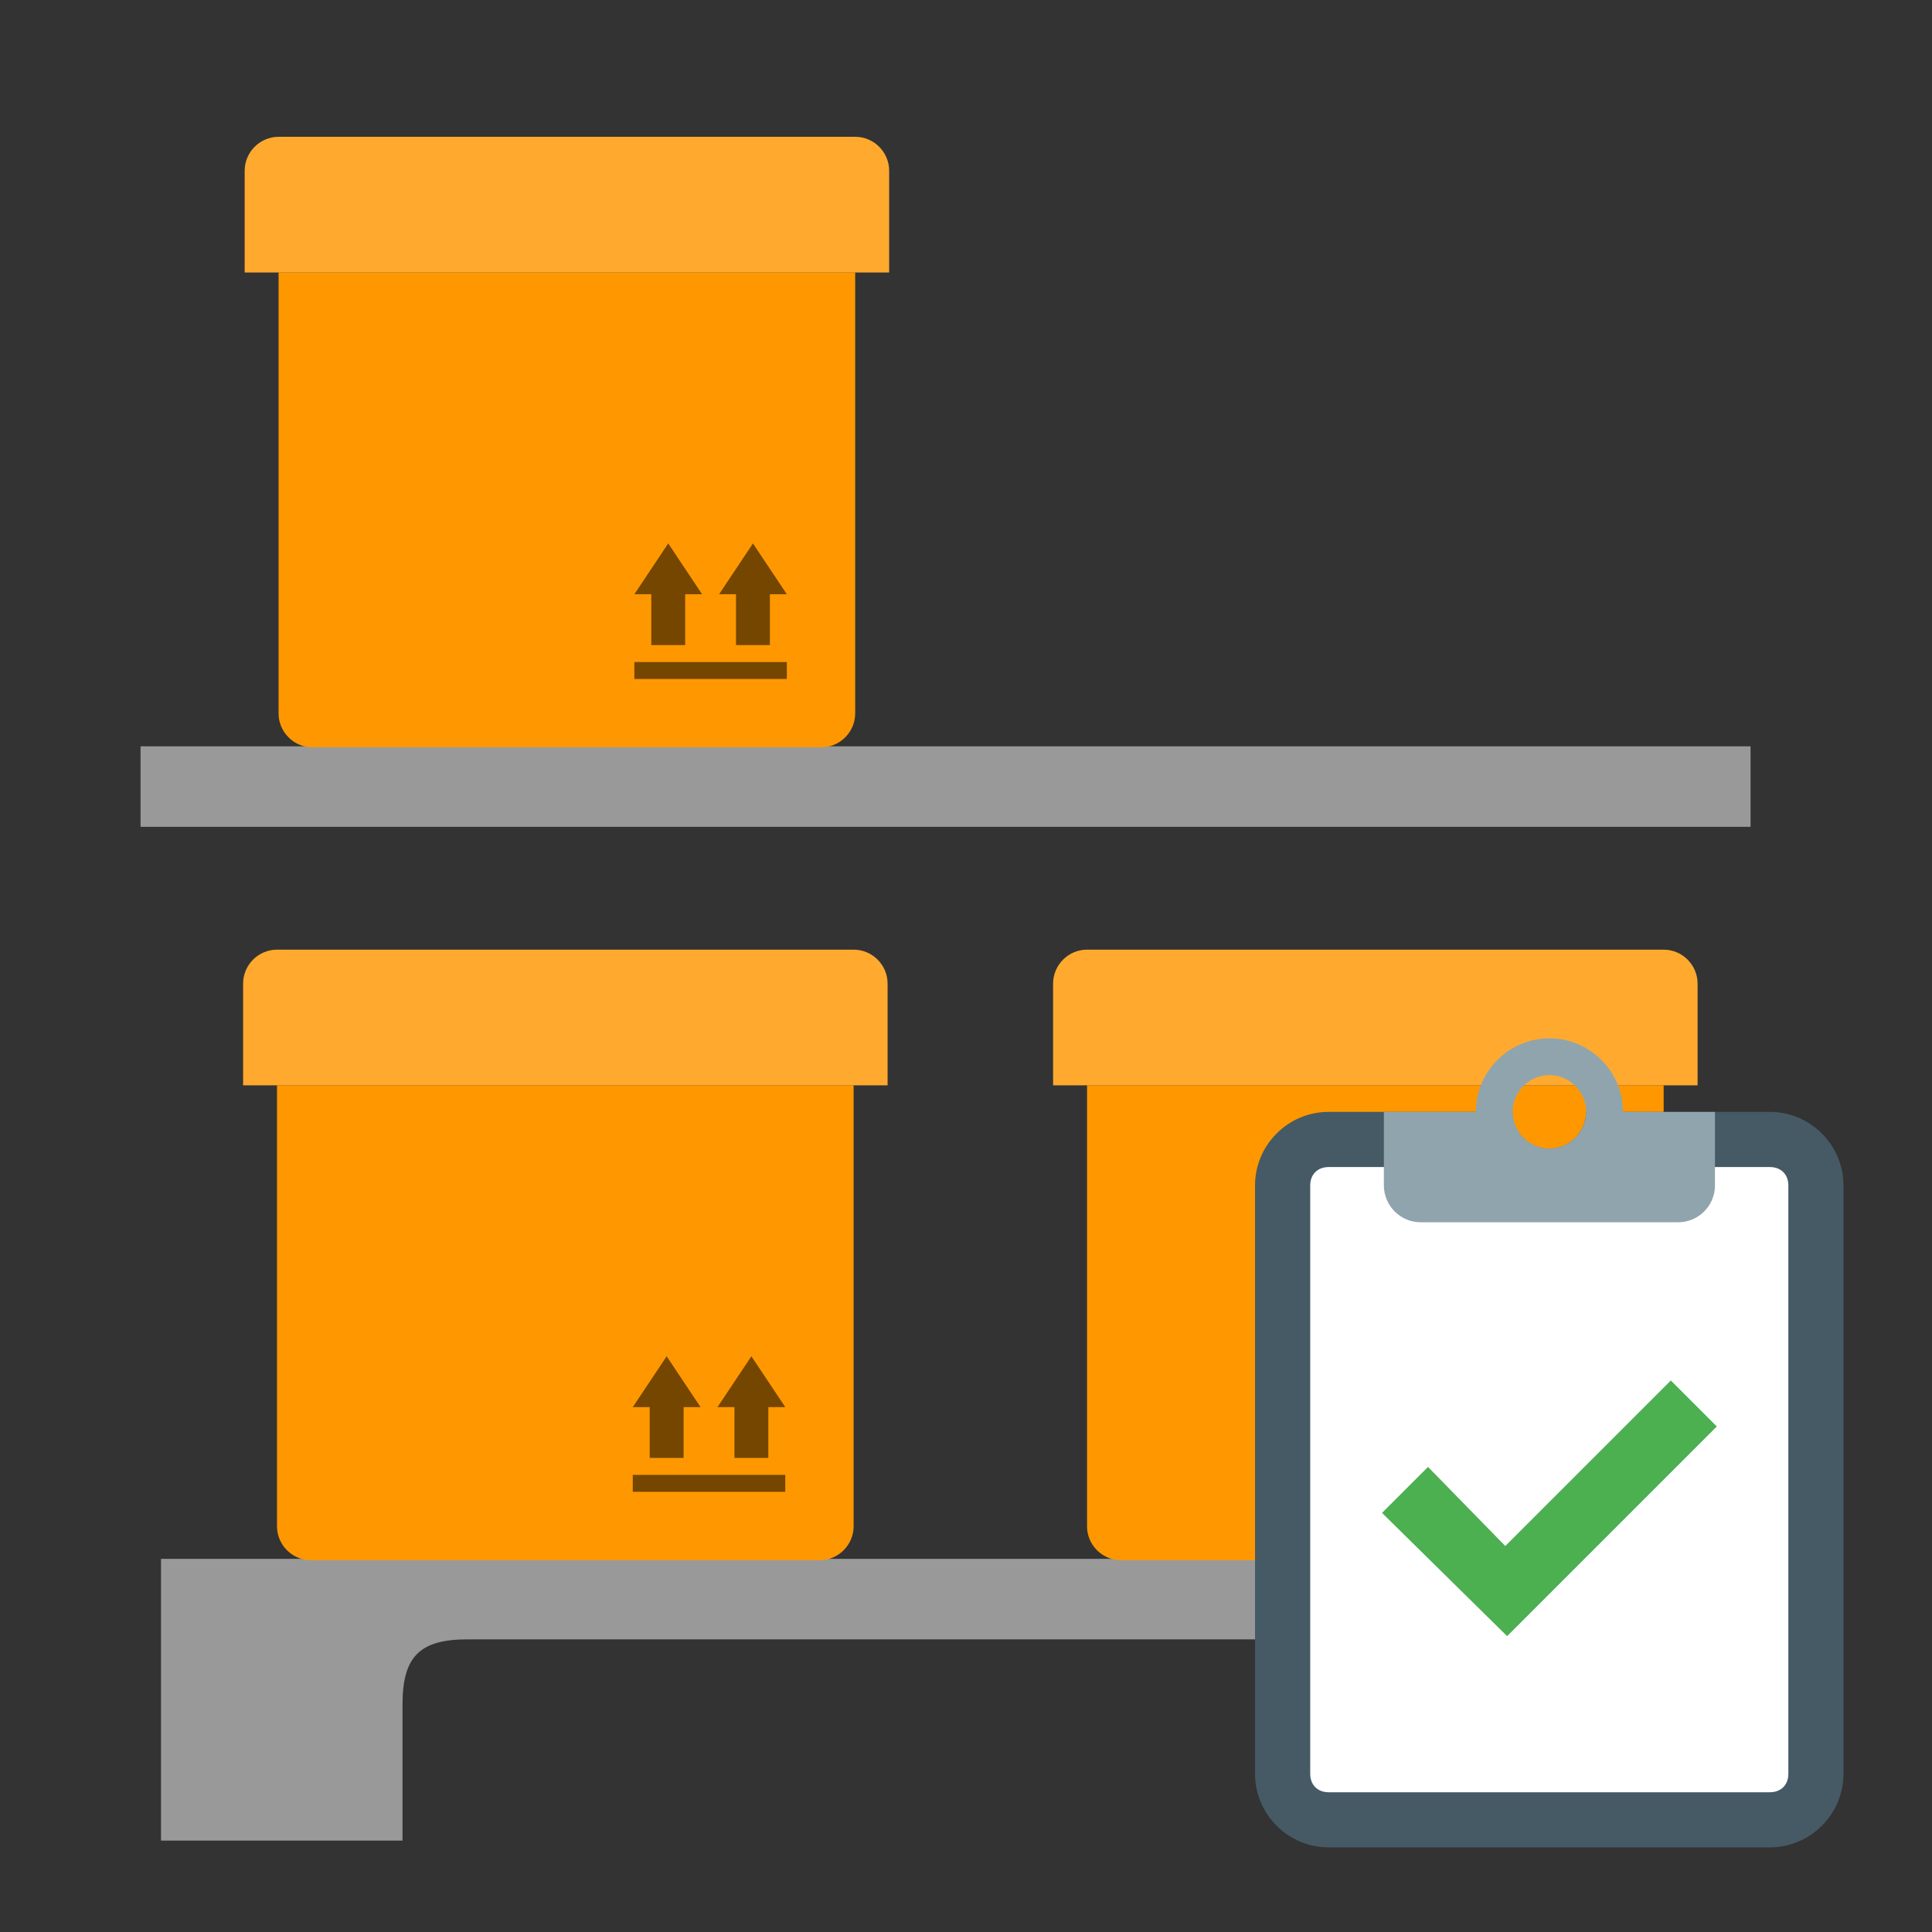
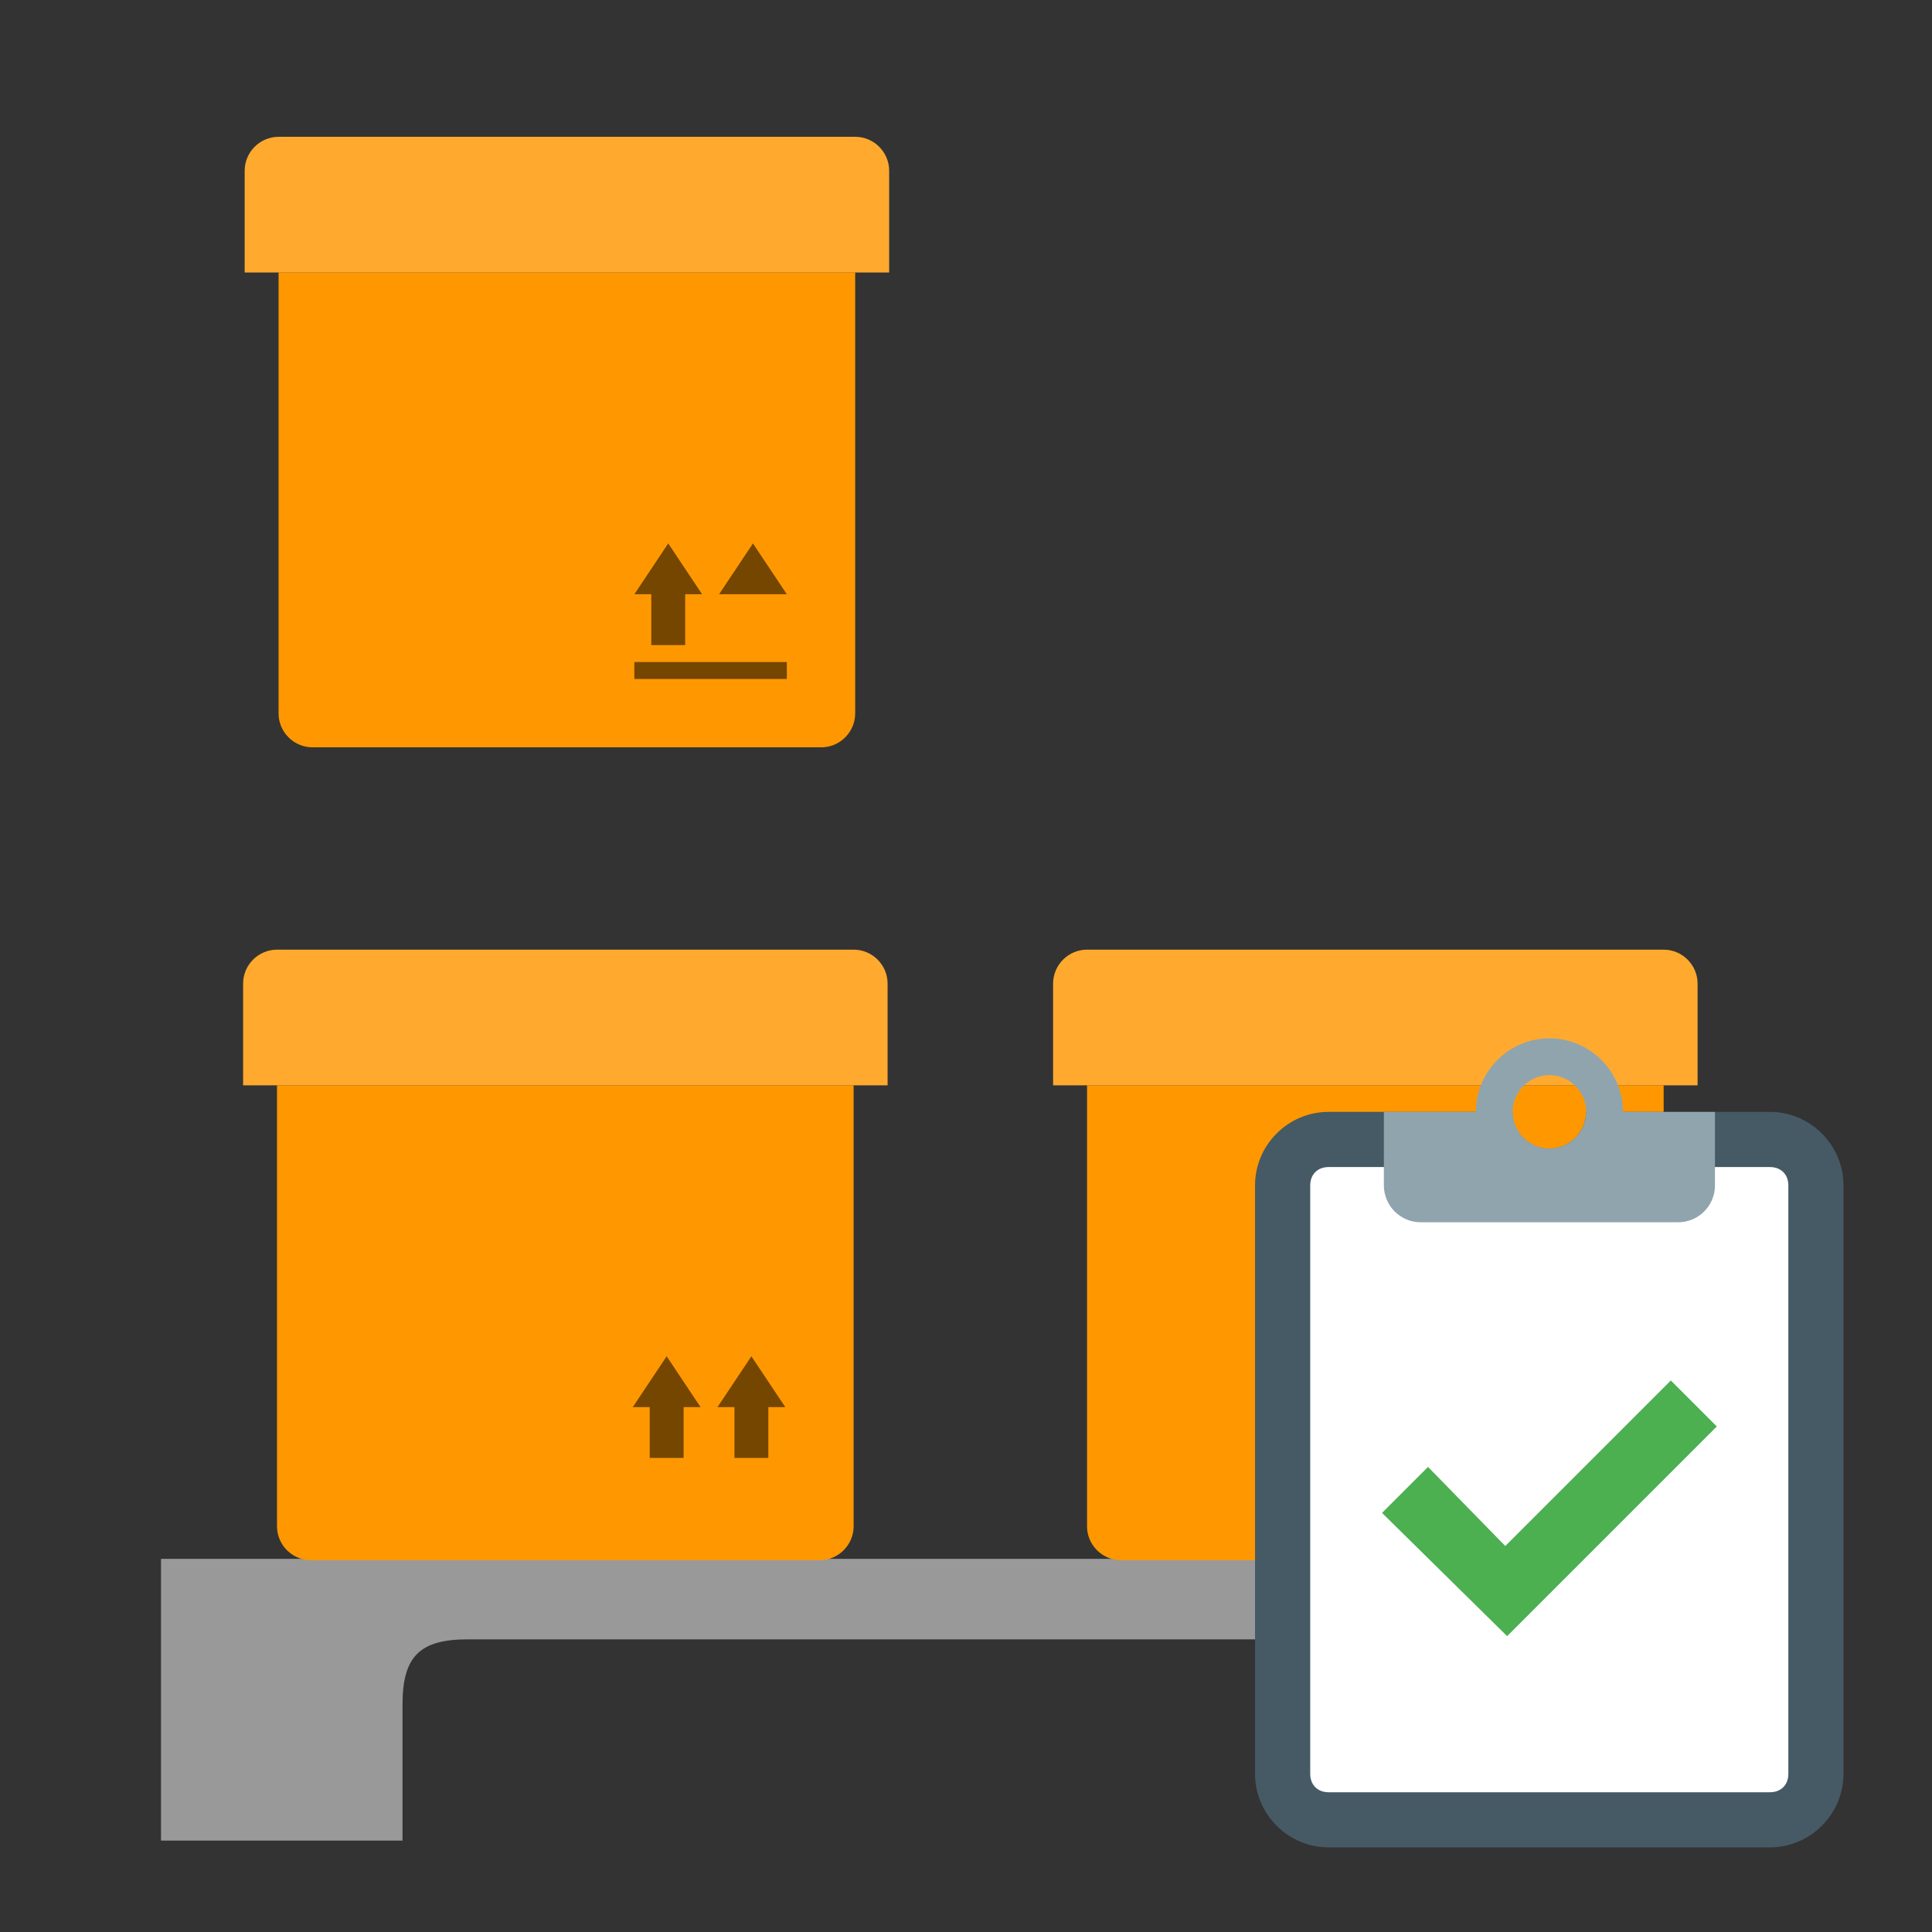
<svg xmlns="http://www.w3.org/2000/svg" xmlns:ns1="http://www.inkscape.org/namespaces/inkscape" xmlns:ns2="http://sodipodi.sourceforge.net/DTD/sodipodi-0.dtd" version="1" viewBox="0 0 48 48" enable-background="new 0 0 48 48" id="svg2" ns1:version="0.91 r13725" ns2:docname="orderStorage.svg">
  <rect x="0" y="0" width="48" height="48" fill="#333333" stroke="none" />
  <defs id="defs26" />
  <ns2:namedview pagecolor="#ffffff" bordercolor="#666666" borderopacity="1" objecttolerance="10" gridtolerance="10" guidetolerance="10" ns1:pageopacity="0" ns1:pageshadow="2" ns1:window-width="1920" ns1:window-height="1017" id="namedview24" showgrid="false" ns1:zoom="19.666667" ns1:cx="16.997579" ns1:cy="16.656552" ns1:window-x="-8" ns1:window-y="-8" ns1:window-maximized="1" ns1:current-layer="g16" />
  <g id="g16" fill="#EF6C00">
-     <rect x="3.492" y="18.542" width="40" height="2" id="rect18" style="fill:#999999" />
    <path d="m 4,38.729 0,2 0,5 6,0 0,-3.375 c 0,-1.2 0.425,-1.625 1.625,-1.625 l 24.75,0 c 1.2,0 1.625,0.425 1.625,1.625 l 0,3.375 6,0 0,-5 0,-2 -40,0 z" id="path22" style="fill:#999999;fill-opacity:1" ns1:connector-curvature="0" />
    <path ns1:connector-curvature="0" style="fill:#ff9800" d="m 20.365,38.763 -12.64,0 c -0.463,0 -0.843,-0.379 -0.843,-0.843 l 0,-10.955 14.326,0 0,10.955 c 0,0.463 -0.379,0.843 -0.843,0.843 z" id="path4" />
    <g transform="matrix(0.421,0,0,0.421,3.933,21.066)" style="fill:#754600" id="g6">
-       <rect x="28" y="37" width="9" height="1" id="rect8" />
      <rect x="34" y="32" width="2" height="4" id="rect10" />
      <polygon points="37,33 35,30 33,33 " id="polygon12" />
      <rect x="29" y="32" width="2" height="4" id="rect14" />
      <polygon points="32,33 30,30 28,33 " id="polygon16" />
    </g>
    <path ns1:connector-curvature="0" style="fill:#ffaa2e" d="m 22.051,26.965 -16.011,0 0,-2.528 c 0,-0.463 0.379,-0.843 0.843,-0.843 l 14.326,0 c 0.463,0 0.843,0.379 0.843,0.843 l 0,2.528 z" id="path18" />
    <path ns1:connector-curvature="0" style="fill:#ff9800" d="m 40.49,38.763 -12.64,0 c -0.463,0 -0.843,-0.379 -0.843,-0.843 l 0,-10.955 14.326,0 0,10.955 c 0,0.463 -0.379,0.843 -0.843,0.843 z" id="path4-2" />
    <g transform="matrix(0.421,0,0,0.421,24.057,21.066)" style="fill:#754600" id="g6-6">
-       <rect x="28" y="37" width="9" height="1" id="rect8-8" />
      <rect x="34" y="32" width="2" height="4" id="rect10-9" />
      <polygon points="37,33 35,30 33,33 " id="polygon12-3" />
      <rect x="29" y="32" width="2" height="4" id="rect14-9" />
      <polygon points="32,33 30,30 28,33 " id="polygon16-1" />
    </g>
    <path ns1:connector-curvature="0" style="fill:#ffaa2e" d="m 42.175,26.965 -16.011,0 0,-2.528 c 0,-0.463 0.379,-0.843 0.843,-0.843 l 14.326,0 c 0.463,0 0.843,0.379 0.843,0.843 l 0,2.528 z" id="path18-0" />
    <path ns1:connector-curvature="0" style="fill:#ff9800" d="m 20.405,18.567 -12.641,0 c -0.463,0 -0.843,-0.379 -0.843,-0.843 l 0,-10.955 14.326,0 0,10.955 c 0,0.463 -0.379,0.843 -0.843,0.843 z" id="path4-2-4" />
    <g transform="matrix(0.421,0,0,0.421,3.972,0.871)" style="fill:#754600" id="g6-6-2">
      <rect x="28" y="37" width="9" height="1" id="rect8-8-2" />
-       <rect x="34" y="32" width="2" height="4" id="rect10-9-3" />
      <polygon points="35,30 33,33 37,33 " id="polygon12-3-9" />
      <rect x="29" y="32" width="2" height="4" id="rect14-9-4" />
      <polygon points="30,30 28,33 32,33 " id="polygon16-1-4" />
    </g>
    <path ns1:connector-curvature="0" style="fill:#ffaa2e" d="m 22.09,6.77 -16.011,0 0,-2.528 c 0,-0.463 0.379,-0.843 0.843,-0.843 l 14.326,0 c 0.463,0 0.843,0.379 0.843,0.843 l 0,2.528 z" id="path18-0-4" />
    <path ns1:connector-curvature="0" style="fill:#455a64" d="m 43.974,27.624 -4.569,0 c 0,0.503 -0.411,0.914 -0.914,0.914 -0.503,0 -0.914,-0.411 -0.914,-0.914 l -4.569,0 c -1.005,0 -1.827,0.822 -1.827,1.827 l 0,14.619 c 0,1.005 0.822,1.827 1.827,1.827 l 10.965,0 c 1.005,0 1.827,-0.822 1.827,-1.827 l 0,-14.619 c 0,-1.005 -0.822,-1.827 -1.827,-1.827 z" id="path4-6" />
    <path ns1:connector-curvature="0" style="fill:#ffffff" d="m 43.974,44.528 -10.965,0 c -0.274,0 -0.457,-0.183 -0.457,-0.457 l 0,-14.619 c 0,-0.274 0.183,-0.457 0.457,-0.457 l 10.965,0 c 0.274,0 0.457,0.183 0.457,0.457 l 0,14.619 c 0,0.274 -0.183,0.457 -0.457,0.457 z" id="path6-6" />
    <g transform="matrix(0.457,0,0,0.457,27.527,25.797)" style="fill:#90a4ae" id="g8-4">
-       <path ns1:connector-curvature="0" d="M 26,4 C 26,5.1 25.1,6 24,6 22.9,6 22,5.1 22,4 l -7,0 0,4 c 0,1.1 0.9,2 2,2 l 14,0 c 1.1,0 2,-0.9 2,-2 l 0,-4 -7,0 z" id="path10" />
+       <path ns1:connector-curvature="0" d="M 26,4 C 26,5.1 25.1,6 24,6 22.9,6 22,5.1 22,4 l -7,0 0,4 c 0,1.1 0.9,2 2,2 l 14,0 c 1.1,0 2,-0.9 2,-2 l 0,-4 -7,0 " id="path10" />
      <path ns1:connector-curvature="0" d="m 24,0 c -2.2,0 -4,1.8 -4,4 0,2.2 1.8,4 4,4 2.2,0 4,-1.8 4,-4 0,-2.2 -1.8,-4 -4,-4 z m 0,6 c -1.1,0 -2,-0.9 -2,-2 0,-1.1 0.9,-2 2,-2 1.1,0 2,0.9 2,2 0,1.1 -0.9,2 -2,2 z" id="path12" />
    </g>
    <polygon transform="matrix(0.457,0,0,0.457,27.527,25.797)" style="fill:#4caf50" points="14.9,25.8 21.7,32.5 33.1,21.1 30.6,18.6 21.6,27.6 17.4,23.3 " id="polygon14" />
  </g>
</svg>